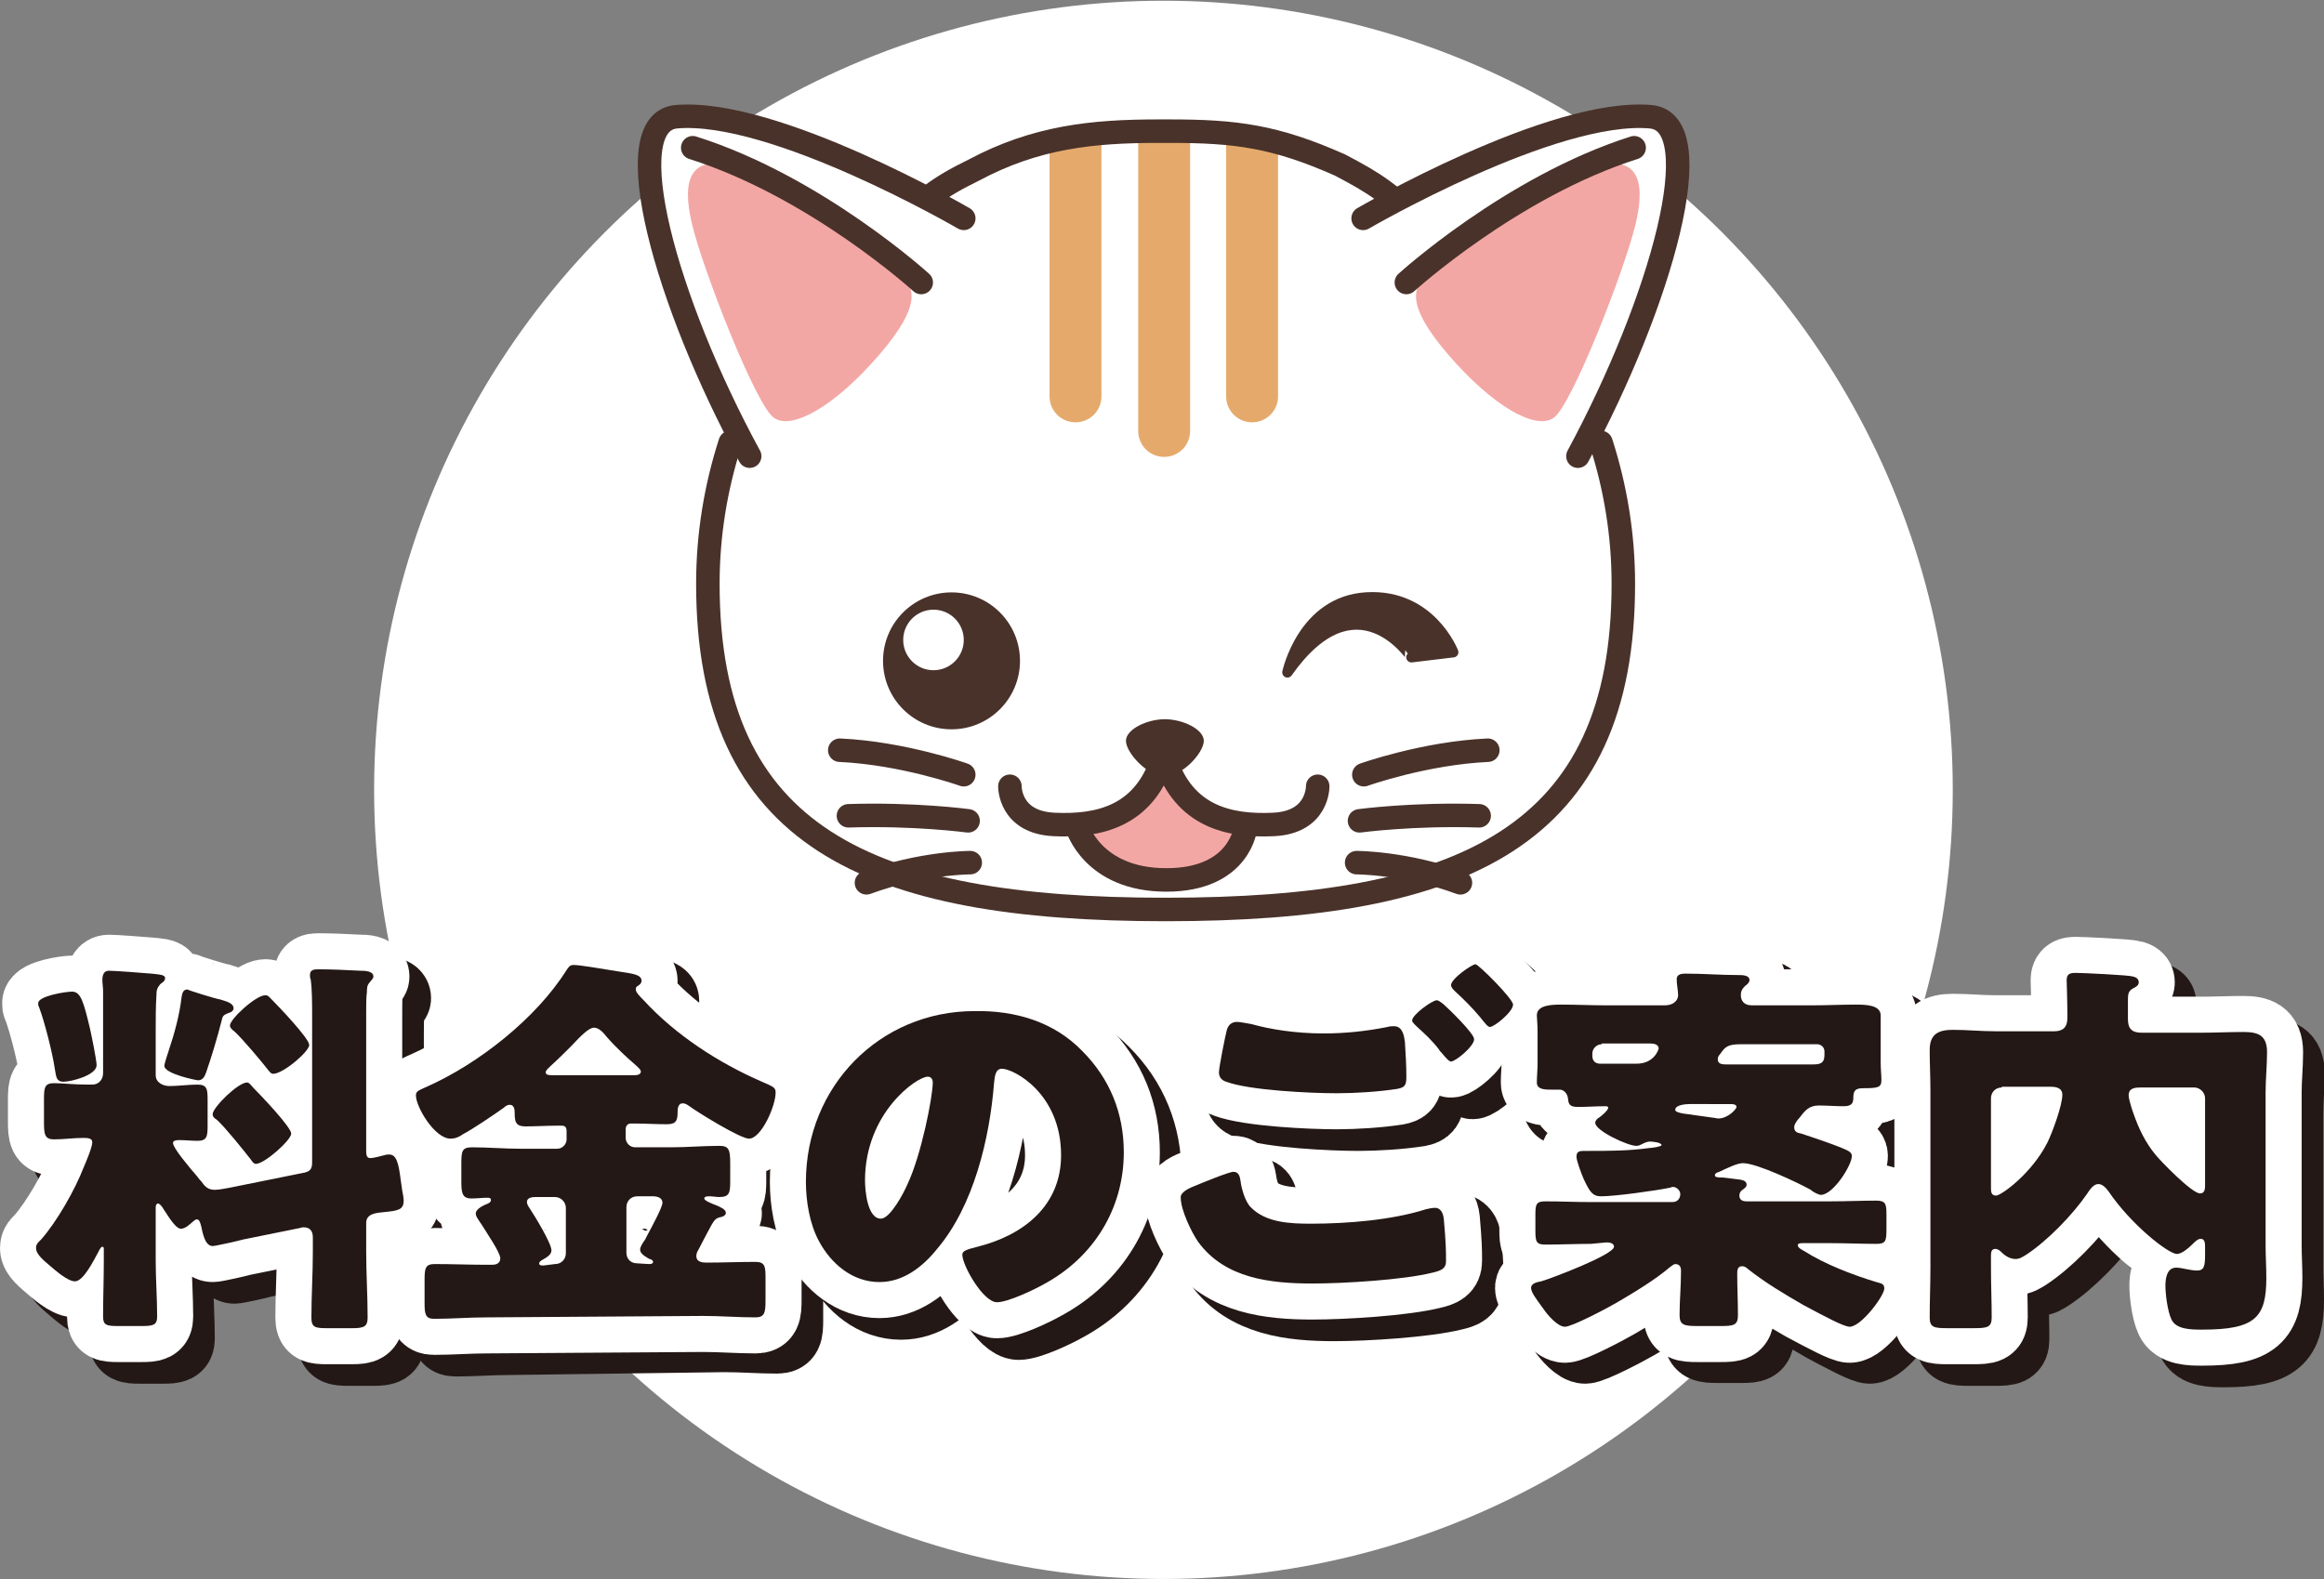
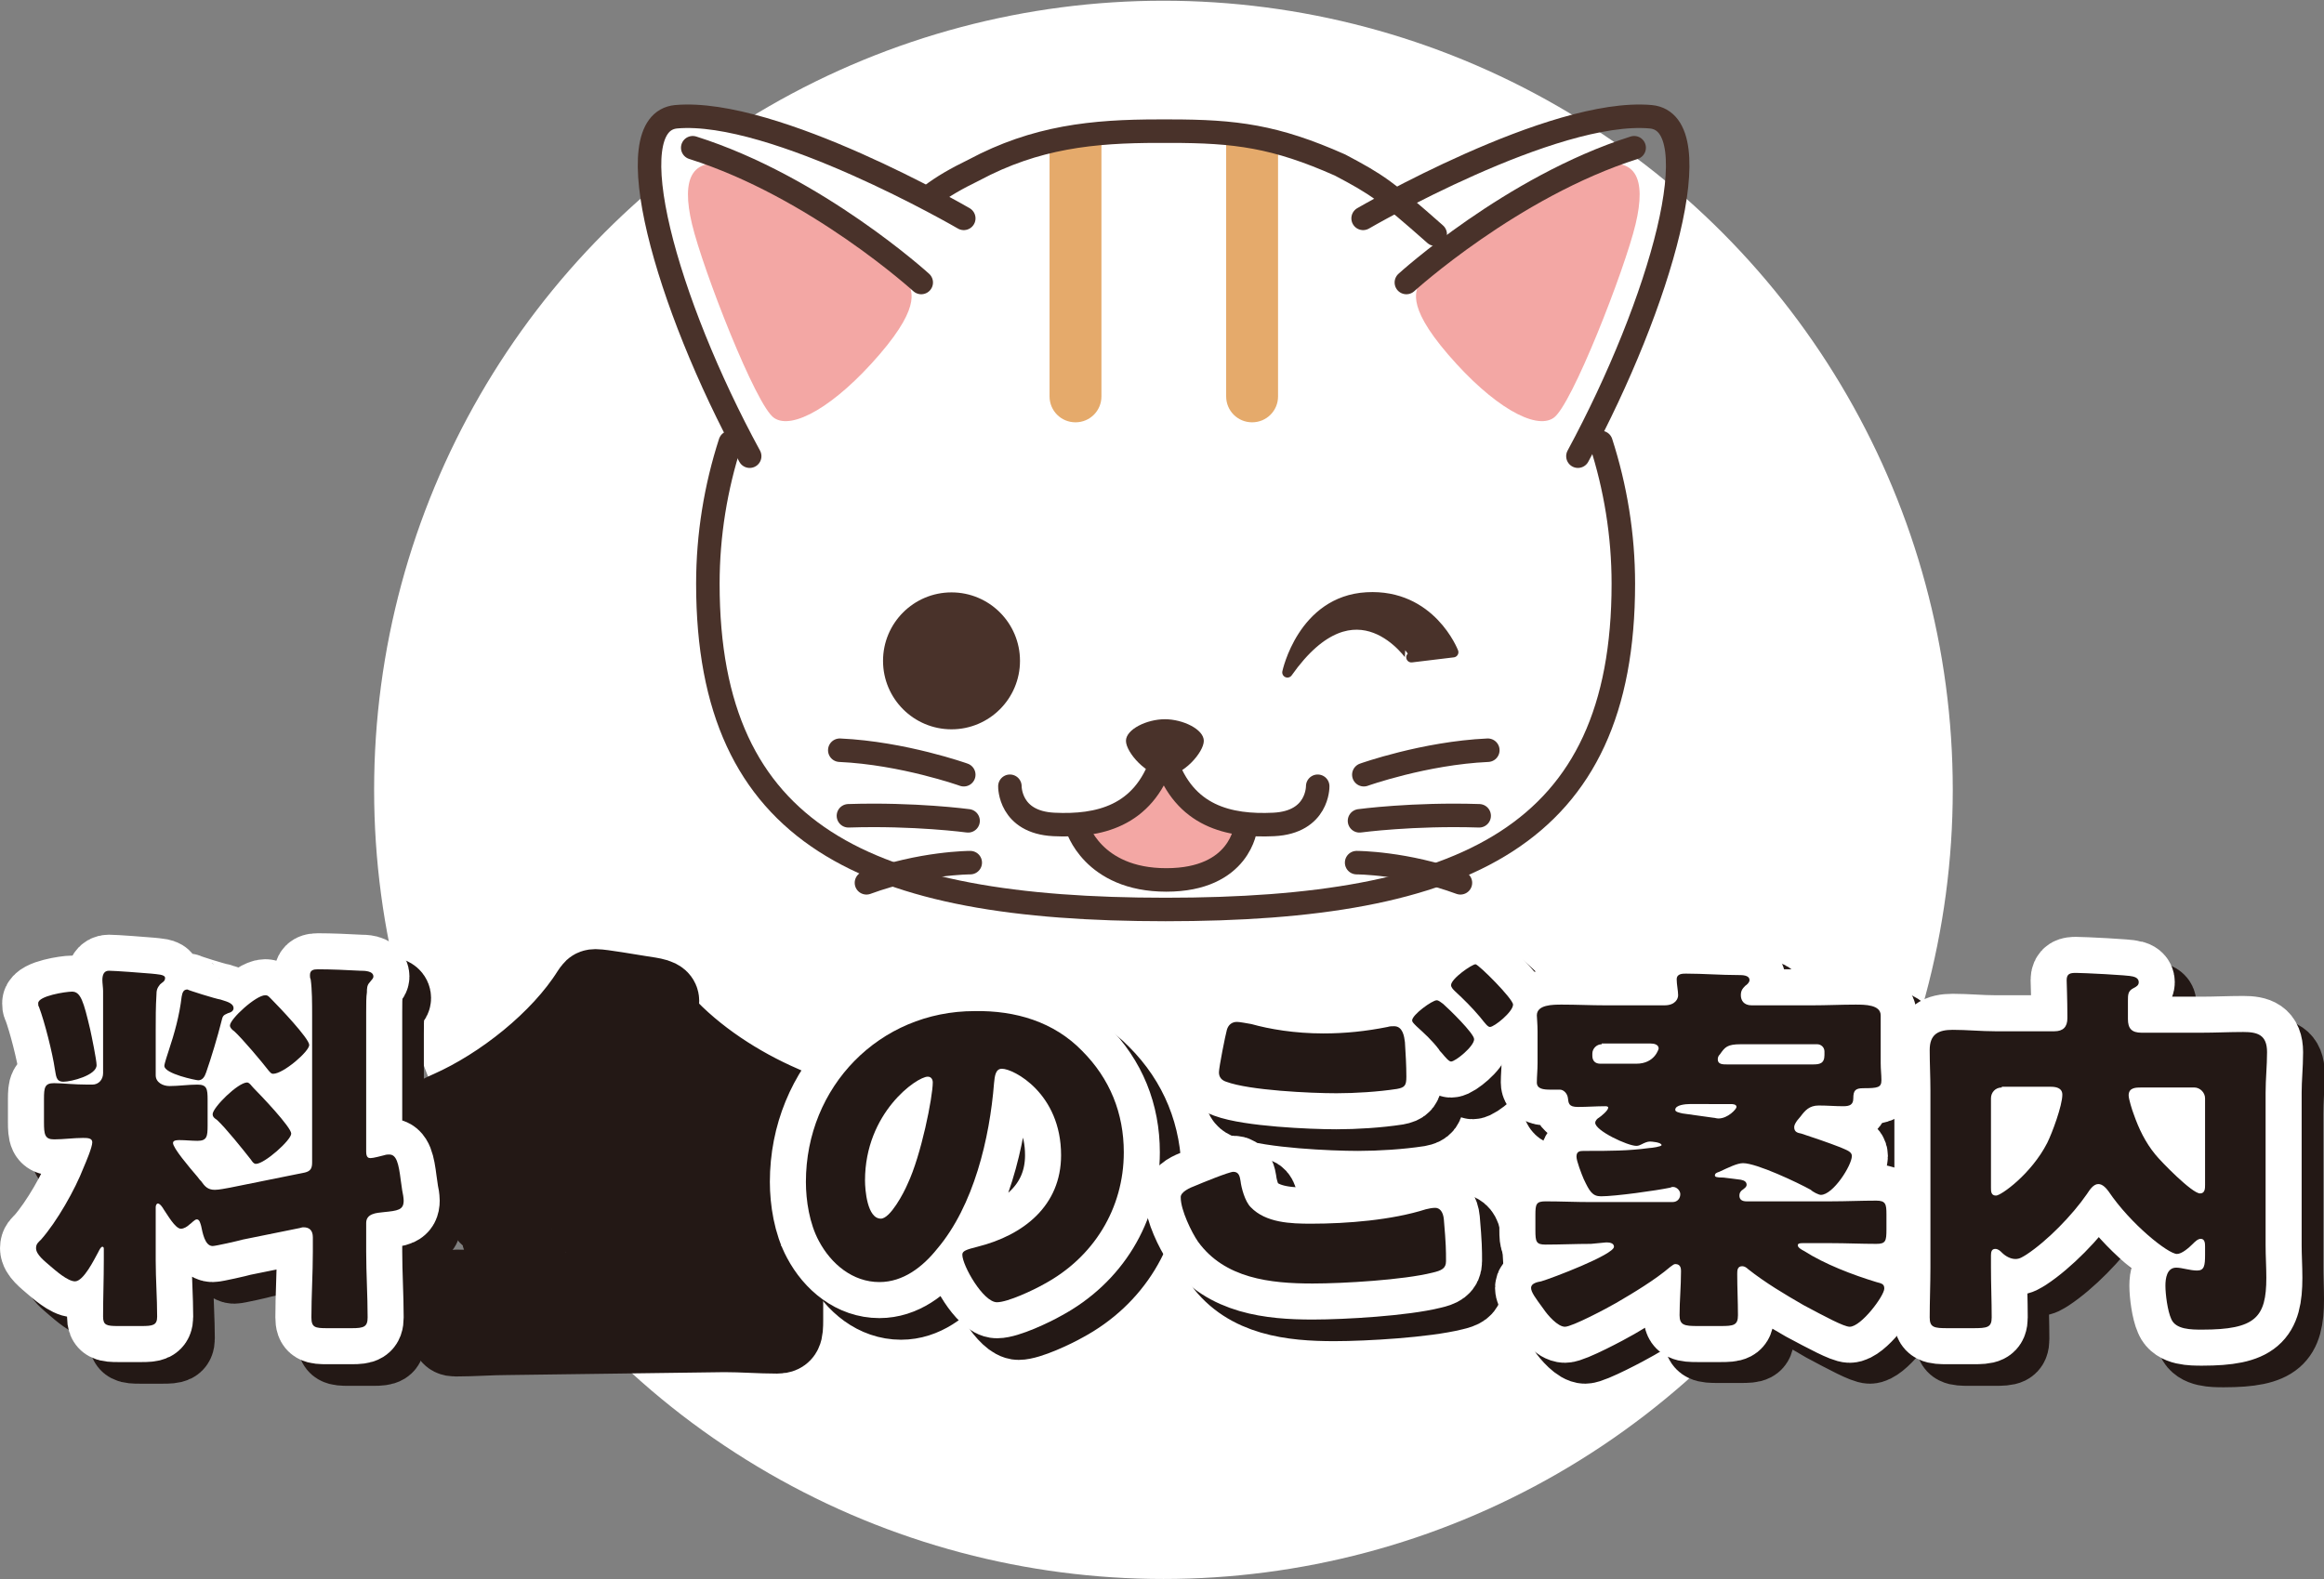
<svg xmlns="http://www.w3.org/2000/svg" version="1.1" id="_レイヤー_1" x="0px" y="0px" viewBox="0 0 322.4 219.1" style="enable-background:new 0 0 322.4 219.1;" xml:space="preserve">
  <rect x="0" y="0" width="322.4" height="219.1" fill="#808080" stroke="none" />
  <style type="text/css">
	.st0{fill:#FFFFFF;}
	.st1{fill:none;stroke:#49322A;stroke-width:3.26;stroke-linecap:round;stroke-linejoin:round;}
	.st2{fill:#49322A;}
	.st3{fill:#E5AA6B;}
	.st4{fill:#F3A7A4;}
	.st5{fill:#49322A;stroke:#49322A;stroke-width:1.44;stroke-linecap:round;stroke-linejoin:round;}
	.st6{fill:#231815;stroke:#231815;stroke-width:10;stroke-linecap:round;stroke-linejoin:round;}
	.st7{fill:#FFFFFF;stroke:#FFFFFF;stroke-width:10;stroke-linecap:round;stroke-linejoin:round;}
	.st8{fill:#231815;}
</style>
  <circle class="st0" cx="161.4" cy="109.6" r="109.5" />
  <g>
    <path class="st0" d="M161.6,17.6c-14.3,0-63.6,13.1-63.6,63.5c0,50.4,59.6,45.6,66.6,45.7c7.1,0,38.6-3.1,50.8-15.3   c10.1-10.1,12.1-34.1,6.1-51.8C216.1,44.1,195.2,17.6,161.6,17.6L161.6,17.6z" />
    <path class="st1" d="M222.1,61.4c2,6.2,3.1,12.8,3.1,19.6c0,35.1-22.1,45.2-63.5,45.2c-41.4,0-63.5-10.1-63.5-45.2   c0-6.8,1.1-13.4,3.1-19.6" />
    <g>
      <circle class="st2" cx="132" cy="91.7" r="9.5" />
-       <circle class="st0" cx="129.5" cy="88.8" r="4.2" />
    </g>
    <g>
      <path class="st3" d="M170.1,55c0,2,1.6,3.6,3.6,3.6s3.6-1.6,3.6-3.6V19.5h-7.2L170.1,55L170.1,55z" />
-       <path class="st3" d="M157.9,59.8c0,2,1.6,3.6,3.6,3.6s3.6-1.6,3.6-3.6V19.5h-7.2L157.9,59.8L157.9,59.8z" />
      <path class="st3" d="M145.6,55c0,2,1.6,3.6,3.6,3.6s3.6-1.6,3.6-3.6V19.5h-7.2L145.6,55L145.6,55z" />
    </g>
    <g>
      <g>
        <path class="st1" d="M133.7,107.5c0,0-8.4-3-17.2-3.4" />
        <path class="st1" d="M134.3,113.9c0,0-7.4-1-16.6-0.7" />
        <path class="st1" d="M134.6,119.7c0,0-6.8,0-14.4,2.8" />
      </g>
      <g>
        <path class="st1" d="M189.2,107.5c0,0,8.4-3,17.2-3.4" />
        <path class="st1" d="M188.6,113.9c0,0,7.4-1,16.6-0.7" />
        <path class="st1" d="M188.2,119.7c0,0,6.8,0,14.4,2.8" />
      </g>
    </g>
    <path class="st1" d="M199.1,32.5c-6.9-6.1-8.1-6.9-13.2-9.6c-9-4-14.5-4.7-23.6-4.7h-1.6c-9.1,0-17,0.8-25.6,5.4   c-4.9,2.4-7.1,4-12.7,9.7" />
    <g>
      <path class="st2" d="M167,102.8c0,1.6-2.9,4.9-5.4,4.9s-5.4-3.3-5.4-4.9s2.9-3,5.4-3S167,101.2,167,102.8L167,102.8z" />
      <path class="st4" d="M172.9,113.9c0,0-10.3-1.6-11.7-7.7c-1,5.6-10.9,7.7-10.9,7.7c0,4.4,4.6,8.2,11.5,8.2    C170,122.2,172.9,113.9,172.9,113.9L172.9,113.9z" />
      <path class="st1" d="M140.1,109.1c0,0-0.1,5,6.1,5.3s12.4-1.1,15-8.9" />
      <path class="st1" d="M182.8,109.1c0,0,0.1,5-6.1,5.3s-12.4-1.1-15-8.9" />
      <path class="st1" d="M149.4,114.7c0,0,2.1,7.4,12.4,7.4s11-7.3,11-7.3" />
    </g>
    <g>
      <g>
-         <path class="st0" d="M188.1,31.5c0,0,14.4-8.8,36.5-14.9c16.5-4.5,5.7,25.2-5.7,46.7C207.5,84.8,188.1,31.6,188.1,31.5     L188.1,31.5z" />
        <path class="st1" d="M189.1,30.3c0,0,26.3-15.3,39.9-14.1c8.5,0.8,1.4,25.8-10.1,47.1" />
        <path class="st4" d="M196.9,39.1c-0.2,1.1-2.2,2.9,4,10.1s12.1,10.5,14.6,8.8c2.5-1.6,9.9-20.6,11.4-26.9s0.2-9.9-6.3-7.8     C214,25.6,196.9,39.1,196.9,39.1L196.9,39.1z" />
        <path class="st1" d="M195.1,39.2c0,0,14.6-13.3,31.6-18.7" />
      </g>
      <g>
        <path class="st0" d="M134.8,31.5c0,0-14.4-8.8-36.5-14.9c-16.5-4.5-5.7,25.2,5.7,46.7S134.8,31.6,134.8,31.5z" />
        <path class="st1" d="M133.7,30.3c0,0-26.3-15.3-39.9-14.1C85.4,17,92.4,42,104,63.3" />
-         <path class="st4" d="M126,39.1c0.2,1.1,2.2,2.9-4,10.1s-12.1,10.5-14.6,8.8c-2.5-1.6-9.9-20.6-11.4-26.9s-0.2-9.9,6.3-7.8     S126,39.1,126,39.1L126,39.1z" />
+         <path class="st4" d="M126,39.1c0.2,1.1,2.2,2.9-4,10.1s-12.1,10.5-14.6,8.8c-2.5-1.6-9.9-20.6-11.4-26.9s-0.2-9.9,6.3-7.8     S126,39.1,126,39.1L126,39.1" />
        <path class="st1" d="M127.8,39.2c0,0-14.6-13.3-31.7-18.7" />
      </g>
    </g>
    <path class="st5" d="M178.6,93.3c0,0,2.1-9.9,11-10.4c8.9-0.5,12,7.6,12,7.6l-5.8,0.7C195.8,91.2,188.2,79.7,178.6,93.3L178.6,93.3   z" />
  </g>
  <g>
    <path class="st6" d="M45.3,165.7c0.8-0.2,1-0.6,1-1.4V144c0-1.8,0-3.7-0.2-5.1c-0.1-0.2-0.1-0.4-0.1-0.6c0-0.7,0.5-0.8,1.1-0.8   c1.8,0,4.1,0.1,5.9,0.2c0.5,0,1.8,0,1.8,0.8c0,0.3-0.3,0.5-0.5,0.8c-0.4,0.4-0.4,0.9-0.4,1.4c-0.1,0.6-0.1,1.6-0.1,2.8v19.3   c0,0.8,0.3,0.9,0.6,0.9c0.4,0,1.5-0.3,1.9-0.4c0.3-0.1,0.5-0.1,0.7-0.1c1,0,1.3,1.2,1.6,3.6l0.2,1.4c0.1,0.4,0.2,1.1,0.2,1.4   c0,1.3-0.8,1.4-2.8,1.6c-1,0.1-2.4,0.2-2.4,1.5v4c0,3,0.2,6.1,0.2,9.1c0,1.3-0.5,1.5-2.2,1.5h-3.4c-1.7,0-2.2-0.1-2.2-1.5   c0-3,0.2-6.1,0.2-9.1v-2c0-1-0.5-1.4-1.3-1.4c-0.1,0-0.2,0-0.5,0.1l-7.9,1.6c-0.7,0.2-3.8,0.9-4.2,0.9c-1.1,0-1.4-1.9-1.6-2.8   c-0.1-0.3-0.2-0.9-0.6-0.9c-0.3,0-0.8,0.6-1,0.7c-0.3,0.3-0.8,0.6-1.2,0.6c-0.8,0-1.9-2-2.4-2.7c-0.1-0.2-0.5-0.8-0.8-0.8   c-0.2,0-0.3,0.3-0.3,0.5v7.4c0,2.6,0.2,5.2,0.2,7.8c0,1.2-0.6,1.3-2.2,1.3h-3.2c-1.6,0-2.1-0.1-2.1-1.3c0-2.6,0.1-5.2,0.1-7.8v-1.6   c0-0.1,0-0.3-0.2-0.3c-0.2,0-0.4,0.4-0.5,0.8c-0.5,0.9-2,4-3.2,4c-1,0-2.7-1.5-3.4-2.1c-0.8-0.7-2-1.6-2-2.5c0-0.6,0.3-0.8,0.7-1.1   c2.2-2.5,4.7-6.9,5.9-10c0.3-0.7,1.2-2.8,1.2-3.5c0-0.6-0.7-0.6-1.3-0.6c-1.3,0-2.7,0.2-4,0.2s-1.4-0.7-1.4-2.4v-3.2   c0-1.6,0.1-2.2,1.4-2.2c1.1,0,2.8,0.2,4.7,0.2h0.6c0.9,0,1.5-0.7,1.5-1.6v-11.4c0-0.4-0.1-1.2-0.1-1.5c0-0.7,0.2-1.3,0.9-1.3   c0.8,0,4.8,0.3,5.9,0.4c0.8,0.1,1.9,0.1,1.9,0.6s-0.4,0.6-0.7,0.9c-0.4,0.5-0.5,0.8-0.5,1.5c-0.1,1.6-0.1,3.2-0.1,4.8v6.3   c0,1,1,1.5,1.9,1.5c1.3,0,2.6-0.2,3.9-0.2s1.4,0.6,1.4,2.1v3.6c0,1.5-0.1,2.1-1.4,2.1c-0.8,0-1.7-0.1-2.5-0.1c-0.3,0-0.9,0-0.9,0.4   c0,0.7,2.2,3.3,3.4,4.7c0.2,0.3,0.4,0.5,0.5,0.6c0.5,0.7,0.9,1.2,1.9,1.2c0.6,0,1.5-0.2,2.1-0.3L45.3,165.7L45.3,165.7z M13,140.6   c1.2,0,1.6,1.4,2.5,5.2c0.2,0.9,0.9,4.3,0.9,5c0,1.4-3.5,2.3-4.6,2.3s-1-0.9-1.2-1.8c-0.3-2.1-1.4-6.5-2.1-8.6   c-0.1-0.1-0.1-0.3-0.1-0.5C8.3,141.2,12.1,140.6,13,140.6L13,140.6z M33.6,141.7c0.5,0.2,1.8,0.4,1.8,1.1c0,0.4-0.4,0.6-0.8,0.7   c-0.7,0.3-0.7,0.4-0.9,1.2c-0.5,2-1.4,5-2.1,7c-0.2,0.6-0.5,1.2-1.1,1.2c-0.3,0-4.7-0.9-4.7-2c0-0.3,0.5-1.8,0.6-2.1   c0.8-2.4,1.5-4.9,1.8-7.5c0.1-0.5,0.2-1,0.8-1C29.1,140.4,32.9,141.6,33.6,141.7L33.6,141.7z M38.2,154.1c0.9,0.9,5.2,5.4,5.2,6.3   c0,0.9-3.7,4.2-4.9,4.2c-0.3,0-0.5-0.3-0.7-0.6c-1.1-1.4-3.5-4.4-4.7-5.5c-0.3-0.2-0.6-0.4-0.6-0.8c0-0.9,3.5-4.4,4.8-4.4   C37.7,153.3,37.8,153.6,38.2,154.1L38.2,154.1z M40.8,141.8c0.8,0.8,5.1,5.3,5.1,6.2c0,0.9-3.6,4-5,4c-0.3,0-0.4-0.2-0.6-0.4   c-1-1.3-3.7-4.5-4.8-5.5c-0.3-0.2-0.6-0.5-0.6-0.8c0-0.9,3.6-4.2,4.9-4.2C40.2,141.1,40.3,141.4,40.8,141.8L40.8,141.8z" />
    <path class="st6" d="M70.5,185.8c-2.4,0-4.8,0.2-7.3,0.2c-1.2,0-1.3-0.7-1.3-2.2v-3.2c0-1.6,0.1-2.2,1.4-2.2c2.4,0,4.8,0.1,7.2,0.1   h0.7c0.3,0,1.2,0,1.2-0.9c0-0.8-1.8-3.4-2.6-4.7c-0.2-0.3-0.3-0.4-0.4-0.6c-0.2-0.3-0.4-0.6-0.4-0.9c0-0.7,1.2-1.2,1.7-1.4   c0.2-0.1,0.4-0.2,0.4-0.5s-0.3-0.3-0.5-0.3c-0.7,0-1.4,0.1-2.2,0.1c-1.3,0-1.4-0.8-1.4-2.4v-2.4c0-1.8,0.1-2.3,1.5-2.3   c2.2,0,4.5,0.2,6.7,0.2h5.1c0.7,0,1.3-0.6,1.3-1.3v-1.2c0-0.6-0.2-0.8-0.7-0.8h-0.6c-1.5,0-3,0.1-4.4,0.1s-1.5-0.7-1.5-1.9   c0-0.5-0.1-1.2-0.7-1.2c-0.3,0-0.6,0.2-0.8,0.4c-1.4,1-4.2,2.9-5.7,3.7c-0.4,0.3-1,0.6-1.7,0.6c-2.2,0-4.8-4.4-4.8-6   c0-0.6,0.4-0.7,1.5-1.2c7.2-3.2,15.2-9.5,19.4-16.2c0.3-0.4,0.4-0.7,1-0.7c0.9,0,4.9,0.7,6.2,0.9c1.9,0.3,3.2,0.4,3.2,1.3   c0,0.3-0.2,0.5-0.5,0.7c-0.2,0.1-0.3,0.2-0.3,0.5c0,0.4,0.6,1,1.1,1.5c4.4,4.8,10.4,8.7,16.4,11.3c1.6,0.7,1.9,0.8,1.9,1.5   c0,1.9-2,6.4-3.7,6.4c-1.2,0-7.2-3.7-8.4-4.6c-0.3-0.2-0.5-0.3-0.8-0.3c-0.7,0-0.7,0.9-0.7,1.3c0,1.2-0.3,1.6-1.5,1.6   c-1.5,0-3-0.1-4.5-0.1h-0.5c-0.4,0-0.7,0.3-0.7,0.8v1.2c0,0.7,0.6,1.3,1.3,1.3h5c2.2,0,4.4-0.2,6.7-0.2c1.3,0,1.5,0.5,1.5,2.4v2.5   c0,1.6-0.1,2.2-1.5,2.2c-0.5,0-0.9-0.1-1.4-0.1c-0.2,0-0.7,0-0.7,0.3s1,0.7,1.8,1c0.4,0.2,1.2,0.5,1.2,1c0,0.4-0.6,0.6-0.8,0.6   c-0.7,0.2-0.8,0.3-1.8,2.2c-0.3,0.6-0.7,1.3-1.2,2.3c-0.2,0.3-0.3,0.6-0.3,0.9c0,0.8,0.8,0.9,1.4,0.9c2.2,0,4.5-0.1,6.8-0.1   c1.3,0,1.4,0.6,1.4,2.2v3.1c0,1.7-0.1,2.4-1.4,2.4c-2.4,0-4.8-0.2-7.3-0.2L70.5,185.8L70.5,185.8z M80,178.4c0.9,0,1.5-0.7,1.5-1.5   v-6.3c0-0.8-0.7-1.5-1.5-1.5h-2.6c-0.4,0-1.3,0-1.3,0.7c0,0.3,0.2,0.6,0.4,0.9c0.6,0.9,3,4.8,3,5.8c0,0.7-0.9,1.2-1.4,1.4   c-0.1,0.1-0.3,0.2-0.3,0.4c0,0.3,0.3,0.3,0.6,0.3L80,178.4L80,178.4z M91,152.2c0.4,0,0.9-0.1,0.9-0.5c0-0.3-0.4-0.6-0.6-0.8   c-1.5-1.3-3-2.7-4.2-4.1c-0.4-0.5-1-1.2-1.7-1.2s-1.8,1.2-3.2,2.6c-0.8,0.8-1.8,1.8-2.8,2.7c-0.2,0.2-0.7,0.6-0.7,0.9   c0,0.4,0.5,0.4,1.3,0.4L91,152.2L91,152.2z M93,178.4c0.2,0,0.6,0,0.6-0.3c0-0.2-0.3-0.4-0.5-0.4c-0.5-0.3-1.3-0.7-1.3-1.3   c0-0.4,0.4-1,0.7-1.4l0.3-0.6c0.7-1.3,2.1-3.9,2.1-4.5c0-0.7-0.7-0.9-1.3-0.9h-2.2c-0.9,0-1.5,0.7-1.5,1.5v6.3   c0,0.9,0.6,1.5,1.5,1.5L93,178.4L93,178.4z" />
    <path class="st6" d="M153.1,148.8c3.9,3.9,5.8,8.7,5.8,14.1c0,7.8-4.2,14.6-11.1,18.3c-1.4,0.8-5,2.5-6.5,2.5   c-1.9,0-4.8-5.1-4.8-6.6c0-0.5,0.5-0.7,2.1-1.1c6.4-1.6,11.6-5.7,11.6-12.7c0-8.6-6.6-12-8.2-12c-0.9,0-1,1-1.1,2   c-0.6,7.6-2.8,17-7.9,23c-2,2.5-4.7,4.6-8,4.6c-3.7,0-6.7-2.5-8.4-5.7c-1.3-2.4-1.8-5.6-1.8-8.2c0-13.2,10.2-23.7,23.4-23.7   C143.9,143.2,149.2,144.8,153.1,148.8L153.1,148.8z M123,166.8c0,1.3,0.3,5.3,2.2,5.3c1.3,0,3.2-3.6,3.7-4.8   c1.9-4,3.5-12.1,3.5-14.1c0-0.4-0.2-0.8-0.7-0.8C130.2,152.4,123,157.5,123,166.8z" />
    <path class="st6" d="M168.9,167.5c0.7-0.3,4.6-1.9,5.2-1.9c0.8,0,0.9,0.7,1,1.3c0.1,0.9,0.6,2.8,1.4,3.6c2.1,2.2,5.6,2.3,8.4,2.3   c5,0,11.2-0.5,15.9-2c0.4-0.1,0.9-0.2,1.3-0.2c0.6,0,1.1,0.5,1.2,1.6c0.3,3.5,0.3,4.3,0.3,5.8c0,1-0.6,1.3-1.9,1.6   c-4,1-12.3,1.5-16.6,1.5c-5.9,0-12.2-0.7-15.9-5.8c-0.9-1.3-2.4-4.4-2.4-6.1C166.7,168.4,168.1,167.8,168.9,167.5L168.9,167.5z    M176.6,145.1c2.5,0.7,6,1.3,10,1.3c3,0,5.9-0.3,8.9-0.9c0.3-0.1,0.6-0.1,0.9-0.1c1.2,0,1.4,1.4,1.5,2.2c0.1,1.6,0.2,3.2,0.2,4.8   c0,1.1-0.2,1.5-1.3,1.7c-2.6,0.4-5.8,0.6-8.4,0.6c-3.6,0-12.1-0.4-15.3-1.6c-0.6-0.2-1-0.6-1-1.3c0-0.7,0.9-5.2,1.1-5.9   c0.2-0.7,0.7-1.1,1.4-1.1C175,144.8,176,145,176.6,145.1L176.6,145.1z M203.2,142.3c0.8,0.7,4.3,4.1,4.3,4.9c0,1-2.6,3.1-3.2,3.1   c-0.3,0-0.8-0.6-1.3-1.2c-0.2-0.2-0.3-0.3-0.4-0.5c-0.9-1.1-2-2.2-3.1-3.2c-0.4-0.4-0.6-0.6-0.6-0.8c0-0.8,2.8-2.8,3.4-2.8   C202.6,141.8,202.9,142.1,203.2,142.3L203.2,142.3z M212.9,142.4c0,1-2.6,3.1-3.2,3.1c-0.3,0-0.6-0.4-1.4-1.4   c-1.1-1.3-2.2-2.4-3.5-3.6c-0.2-0.2-0.5-0.5-0.5-0.8c0-0.9,2.9-2.9,3.4-2.9C208.2,136.9,212.9,141.6,212.9,142.4L212.9,142.4z" />
    <path class="st6" d="M223.7,175.6c-2.1,0-4.2,0.1-6.3,0.1c-1.3,0-1.4-0.4-1.4-2v-2.1c0-1.5,0.1-1.9,1.4-1.9c2.1,0,4.2,0.1,6.3,0.1   H235c0.8,0,1.2-0.6,1.2-1.1s-0.5-1-1-1c-0.1,0-0.2,0-0.4,0.1c-1.9,0.4-7.6,1.2-9.6,1.2c-1.2,0-1.6-0.7-2.4-2.4   c-0.3-0.7-1-2.5-1-3.1c0-0.7,0.4-0.8,1-0.8h0.6c2.9,0,5.6,0,8.5-0.4c0.3,0,1.7-0.2,1.7-0.4c0-0.4-1.4-0.5-1.6-0.5   c-0.4,0-0.8,0.2-1.2,0.4c-0.2,0.1-0.4,0.2-0.7,0.2c-1.1,0-5.7-2.1-5.7-3.2c0-0.3,0.3-0.6,0.5-0.7c0.3-0.2,1.3-1,1.3-1.4   c0-0.2-0.3-0.2-0.4-0.2c-1.3,0-2.5,0.1-3.8,0.1s-1.3-0.5-1.4-1.3c-0.1-0.6-0.6-1.1-1.2-1.1h-1.3c-1,0-1.9-0.1-1.9-1   c0-0.8,0.1-1.7,0.1-2.7v-4.5c0-1-0.1-1.9-0.1-2.2c0-1.5,2.2-1.5,3.5-1.5c2,0,4,0.1,6,0.1h8.2c1.5,0,1.9-0.9,1.9-1.4   c0-0.6-0.2-1.5-0.2-2.2c0-0.8,0.8-0.8,1.3-0.8c2.4,0,4.8,0.2,7.3,0.2c0.5,0,1.5,0,1.5,0.7c0,0.3-0.3,0.6-0.6,0.8   c-0.4,0.4-0.6,0.7-0.6,1.3c0,0.7,0.4,1.4,1.5,1.4h8.4c2,0,4-0.1,6-0.1c1.3,0,3.5,0,3.5,1.5c0,0.3-0.1,1.3-0.1,2.2v4.4   c0,0.9,0.1,1.6,0.1,2.4c0,1-0.5,1.1-2.5,1.1c-1.1,0-1.4,0.3-1.4,1.4c0,0.9-0.5,1.2-1.4,1.2c-1.2,0-2.2-0.1-3.4-0.1   c-1.3,0-1.9,0.7-2.5,1.5c-0.2,0.2-0.3,0.4-0.5,0.6c-0.2,0.3-0.4,0.6-0.4,0.9c0,0.7,0.5,0.8,1,0.9c1.8,0.6,3.6,1.2,5.4,1.9   c0.9,0.4,1.6,0.6,1.6,1.2c0,1.3-2.6,5.4-4.3,5.4c-0.3,0-1.1-0.4-1.4-0.7c-1.8-1-7.5-3.7-9.4-3.7c-0.8,0-2,0.6-3.3,1.1   c-0.3,0.1-0.6,0.2-0.6,0.5c0,0.2,0.2,0.3,1.1,0.3c0.7,0.1,1.8,0.2,2.4,0.3c0.5,0.1,0.8,0.3,0.8,0.7c0,0.3-0.3,0.5-0.7,0.8   c-0.2,0.2-0.3,0.4-0.3,0.7c0,0.5,0.3,0.8,1,0.8h11.6c2.1,0,4.2-0.1,6.3-0.1c1.3,0,1.4,0.5,1.4,1.9v2.1c0,1.6-0.1,2-1.4,2   c-2.1,0-4.2-0.1-6.3-0.1h-3.9c-0.3,0-0.7,0-0.7,0.3c0,0.3,0.5,0.6,0.9,0.8c2.8,1.8,6.7,3.3,10,4.3c0.8,0.2,1.2,0.3,1.2,0.9   c0,1-3.2,5.3-4.8,5.3c-0.8,0-3.4-1.4-6.4-3c-2.6-1.5-5.3-3.1-7.7-5c-0.2-0.2-0.5-0.4-0.8-0.4c-0.7,0-0.7,0.6-0.7,1.1   c0,1.9,0.1,3.8,0.1,5.7c0,1.4-0.6,1.5-2.4,1.5h-3.2c-1.8,0-2.5-0.1-2.5-1.5c0-2,0.2-4,0.2-6.1c0-0.3,0-1-0.8-1   c-0.2,0-0.4,0.2-0.7,0.4c-2.1,1.8-5.1,3.6-7.5,5c-1.2,0.7-6.1,3.3-7.1,3.3s-2.4-1.6-3-2.5c-1.1-1.5-1.7-2.3-1.7-2.9   c0-0.6,0.8-0.8,1.4-0.9c1.4-0.4,10.1-3.7,10.1-4.8c0-0.6-0.8-0.6-1.2-0.6L223.7,175.6L223.7,175.6z M225.2,147.9   c-0.7,0-1.3,0.6-1.3,1.3v0.3c0,0.7,0.4,1.2,1.1,1.2h5c2.6,0,3.1-2.1,3.1-2.1c0-0.6-0.7-0.7-1.1-0.7L225.2,147.9L225.2,147.9z    M237.4,156.2c-0.5,0-2,0.1-2,0.8c0,0.3,0.6,0.4,1,0.5c1.4,0.2,2.9,0.4,4.3,0.6c0.2,0,0.4,0.1,0.7,0.1c1.3,0,2.5-1.3,2.5-1.6   c0-0.4-0.6-0.4-0.8-0.4L237.4,156.2L237.4,156.2z M254.5,150.7c0.9,0,1.6-0.1,1.6-1.3v-0.5c0-0.6-0.5-1-1-1h-10.6   c-1.9,0-2.2,0.4-2.9,1.4c-0.2,0.2-0.3,0.4-0.3,0.7c0,0.7,0.7,0.7,1.3,0.7L254.5,150.7L254.5,150.7z" />
    <path class="st6" d="M279.2,178.9c0,2.3,0.1,4.6,0.1,6.9c0,1.4-0.6,1.5-2.6,1.5h-3.5c-1.9,0-2.5-0.1-2.5-1.5c0-2.2,0.1-4.6,0.1-6.9   v-24.6c0-1.9-0.1-3.7-0.1-5.6c0-2.2,1.2-2.8,3.2-2.8s3.9,0.2,5.9,0.2h8.2c1.2,0,1.8-0.6,1.8-1.8v-0.4c0-2.1-0.1-4.6-0.1-4.9   c0-0.9,0.5-1,1.3-1c0.9,0,7.3,0.3,7.9,0.5c0.4,0.1,0.8,0.3,0.8,0.8c0,0.4-0.3,0.6-0.7,0.8c-0.8,0.4-0.8,0.9-0.8,1.8v2.5   c0,1.3,0.5,1.9,1.9,1.9h8.3c1.9,0,3.9-0.1,5.8-0.1c2,0,3.3,0.4,3.3,2.8c0,1.9-0.2,3.7-0.2,5.6v21.2c0,1.5,0.1,3,0.1,4.5   c0,5.5-1.5,7.2-8.9,7.2c-1.5,0-3.7,0-4.3-1.5c-0.5-1.2-0.8-3.4-0.8-4.6c0-1,0.2-2.5,1.5-2.5c0.8,0,1.9,0.4,2.9,0.4   c1,0,1.2-0.7,1.2-2.2v-1.1c0-0.4,0-1.2-0.6-1.2c-0.4,0-0.8,0.4-1.1,0.7c-0.5,0.5-1.5,1.4-2.2,1.4c-1.2,0-6.4-4.1-9.5-8.7   c-0.3-0.4-0.8-1-1.4-1c-0.7,0-1.2,0.8-1.6,1.4c-2,2.9-5.5,6.5-8.4,8.4c-0.5,0.3-0.9,0.6-1.5,0.6c-0.7,0-1.4-0.4-1.9-0.9   c-0.2-0.2-0.5-0.5-0.9-0.5c-0.5,0-0.6,0.4-0.6,0.9L279.2,178.9L279.2,178.9z M280.7,153.9c-0.9,0-1.5,0.7-1.5,1.5v12.4   c0,0.5,0,1.1,0.7,1.1c0.7,0,4.9-3,7.1-7.3c0.7-1.4,2.1-5.2,2.1-6.7c0-1-1-1.1-1.6-1.1H280.7L280.7,153.9z M308.9,155.4   c0-0.8-0.7-1.5-1.5-1.5h-7.3c-0.8,0-1.8,0-1.8,1.1c0,0.5,0.5,2.1,0.7,2.6c0.7,2,1.6,3.9,3,5.6c0.8,1,5.1,5.4,6.2,5.4   c0.7,0,0.7-0.7,0.7-1.2L308.9,155.4L308.9,155.4z" />
  </g>
  <g>
    <path class="st7" d="M42.3,162.7c0.8-0.2,1-0.6,1-1.4V141c0-1.8,0-3.7-0.2-5.1c-0.1-0.2-0.1-0.4-0.1-0.6c0-0.7,0.5-0.8,1.1-0.8   c1.8,0,4.1,0.1,5.9,0.2c0.5,0,1.8,0,1.8,0.8c0,0.3-0.3,0.5-0.5,0.8c-0.4,0.4-0.4,0.9-0.4,1.4c-0.1,0.6-0.1,1.6-0.1,2.8v19.3   c0,0.8,0.3,0.9,0.6,0.9c0.4,0,1.5-0.3,1.9-0.4c0.3-0.1,0.5-0.1,0.7-0.1c1,0,1.3,1.2,1.6,3.6l0.2,1.4c0.1,0.4,0.2,1.1,0.2,1.4   c0,1.3-0.8,1.4-2.8,1.6c-1,0.1-2.4,0.2-2.4,1.5v4c0,3,0.2,6.1,0.2,9.1c0,1.3-0.5,1.5-2.2,1.5h-3.4c-1.7,0-2.2-0.1-2.2-1.5   c0-3,0.2-6.1,0.2-9.1v-2c0-1-0.5-1.4-1.3-1.4c-0.1,0-0.2,0-0.5,0.1l-7.9,1.6c-0.7,0.2-3.8,0.9-4.2,0.9c-1.1,0-1.4-1.9-1.6-2.8   c-0.1-0.3-0.2-0.9-0.6-0.9c-0.3,0-0.8,0.6-1,0.7c-0.3,0.3-0.8,0.6-1.2,0.6c-0.8,0-1.9-2-2.4-2.7c-0.1-0.2-0.5-0.8-0.8-0.8   c-0.2,0-0.3,0.3-0.3,0.5v7.4c0,2.6,0.2,5.2,0.2,7.8c0,1.2-0.6,1.3-2.2,1.3h-3.2c-1.6,0-2.1-0.1-2.1-1.3c0-2.6,0.1-5.2,0.1-7.8v-1.6   c0-0.1,0-0.3-0.2-0.3c-0.2,0-0.4,0.4-0.6,0.8c-0.5,0.9-2,4-3.2,4c-1,0-2.7-1.5-3.4-2.1c-0.8-0.7-2-1.6-2-2.5c0-0.6,0.3-0.8,0.7-1.2   c2.2-2.5,4.7-6.9,5.9-10c0.3-0.7,1.2-2.8,1.2-3.5c0-0.6-0.7-0.6-1.3-0.6c-1.3,0-2.7,0.2-4,0.2s-1.4-0.7-1.4-2.4v-3.2   c0-1.6,0.1-2.2,1.4-2.2c1.1,0,2.8,0.2,4.7,0.2h0.6c0.9,0,1.5-0.7,1.5-1.6v-11.4c0-0.4-0.1-1.1-0.1-1.5c0-0.7,0.2-1.3,0.9-1.3   c0.8,0,4.8,0.3,5.9,0.4c0.8,0.1,1.9,0.1,1.9,0.6s-0.4,0.6-0.7,0.9c-0.4,0.5-0.5,0.8-0.5,1.5c-0.1,1.6-0.1,3.2-0.1,4.8v6.3   c0,1,1,1.5,1.9,1.5c1.3,0,2.6-0.2,3.9-0.2s1.4,0.6,1.4,2.1v3.6c0,1.5-0.1,2.1-1.4,2.1c-0.8,0-1.7-0.1-2.5-0.1c-0.3,0-0.9,0-0.9,0.4   c0,0.7,2.2,3.3,3.4,4.7c0.2,0.3,0.4,0.5,0.5,0.6c0.5,0.7,0.9,1.2,1.9,1.2c0.6,0,1.5-0.2,2.1-0.3L42.3,162.7L42.3,162.7z M10,137.6   c1.2,0,1.6,1.4,2.5,5.2c0.2,0.9,0.9,4.3,0.9,5c0,1.4-3.5,2.3-4.6,2.3s-1-0.9-1.2-1.8c-0.3-2.1-1.4-6.5-2.2-8.6   c-0.1-0.1-0.1-0.3-0.1-0.5C5.3,138.2,9.1,137.6,10,137.6L10,137.6z M30.6,138.7c0.5,0.2,1.8,0.4,1.8,1.2c0,0.4-0.4,0.6-0.8,0.7   c-0.7,0.3-0.7,0.4-0.9,1.2c-0.5,2-1.4,5-2.1,7c-0.2,0.6-0.5,1.1-1.1,1.1c-0.3,0-4.7-0.9-4.7-2c0-0.3,0.5-1.8,0.6-2.1   c0.8-2.4,1.5-4.9,1.8-7.5c0.1-0.5,0.2-1,0.8-1C26.1,137.4,29.9,138.6,30.6,138.7L30.6,138.7z M35.2,151c0.9,0.9,5.2,5.4,5.2,6.3   c0,0.9-3.7,4.2-4.9,4.2c-0.3,0-0.5-0.3-0.7-0.6c-1.1-1.4-3.5-4.4-4.7-5.5c-0.3-0.2-0.6-0.4-0.6-0.8c0-0.9,3.5-4.4,4.8-4.4   C34.7,150.3,34.8,150.6,35.2,151L35.2,151z M37.8,138.8c0.8,0.8,5.1,5.3,5.1,6.2c0,0.9-3.6,4-5,4c-0.3,0-0.4-0.2-0.6-0.4   c-1-1.3-3.7-4.5-4.8-5.5c-0.3-0.2-0.6-0.5-0.6-0.8c0-0.9,3.6-4.2,4.9-4.2C37.2,138.1,37.3,138.3,37.8,138.8L37.8,138.8z" />
-     <path class="st7" d="M67.5,182.8c-2.4,0-4.8,0.2-7.3,0.2c-1.2,0-1.3-0.7-1.3-2.2v-3.2c0-1.6,0.1-2.2,1.4-2.2c2.4,0,4.8,0.1,7.2,0.1   h0.7c0.3,0,1.2,0,1.2-0.9c0-0.8-1.8-3.4-2.6-4.7c-0.2-0.3-0.3-0.4-0.4-0.6c-0.2-0.3-0.4-0.6-0.4-0.9c0-0.7,1.2-1.2,1.7-1.4   c0.2-0.1,0.4-0.2,0.4-0.5s-0.3-0.3-0.5-0.3c-0.7,0-1.4,0.1-2.2,0.1c-1.3,0-1.4-0.8-1.4-2.4v-2.4c0-1.8,0.1-2.3,1.5-2.3   c2.2,0,4.5,0.2,6.7,0.2h5.1c0.7,0,1.3-0.6,1.3-1.3v-1.1c0-0.6-0.2-0.8-0.7-0.8h-0.6c-1.5,0-3,0.1-4.4,0.1s-1.5-0.7-1.5-1.9   c0-0.5-0.1-1.1-0.7-1.1c-0.3,0-0.6,0.2-0.8,0.4c-1.4,1-4.2,2.9-5.7,3.7c-0.4,0.3-1,0.6-1.7,0.6c-2.2,0-4.8-4.4-4.8-6   c0-0.6,0.4-0.7,1.5-1.2c7.2-3.2,15.2-9.5,19.4-16.2c0.3-0.4,0.4-0.7,1-0.7c0.9,0,4.9,0.7,6.2,0.9c1.9,0.3,3.2,0.4,3.2,1.3   c0,0.3-0.2,0.5-0.5,0.7c-0.2,0.1-0.3,0.2-0.3,0.5c0,0.4,0.6,1,1.1,1.5c4.4,4.8,10.4,8.7,16.4,11.3c1.6,0.7,1.9,0.8,1.9,1.5   c0,1.9-2,6.4-3.7,6.4c-1.2,0-7.2-3.7-8.4-4.6c-0.3-0.2-0.5-0.3-0.8-0.3c-0.7,0-0.7,0.9-0.7,1.3c0,1.2-0.3,1.6-1.5,1.6   c-1.5,0-3-0.1-4.5-0.1h-0.5c-0.4,0-0.7,0.3-0.7,0.8v1.2c0,0.7,0.6,1.3,1.3,1.3h5c2.2,0,4.4-0.2,6.7-0.2c1.3,0,1.5,0.5,1.5,2.4v2.5   c0,1.6-0.1,2.2-1.5,2.2c-0.5,0-0.9-0.1-1.4-0.1c-0.2,0-0.7,0-0.7,0.3s1,0.7,1.8,1c0.4,0.2,1.2,0.5,1.2,1c0,0.4-0.6,0.6-0.8,0.6   c-0.7,0.2-0.8,0.3-1.8,2.2c-0.3,0.6-0.7,1.3-1.2,2.3c-0.2,0.3-0.3,0.6-0.3,0.9c0,0.8,0.8,0.9,1.4,0.9c2.2,0,4.5-0.1,6.8-0.1   c1.3,0,1.4,0.6,1.4,2.2v3.1c0,1.7-0.1,2.4-1.4,2.4c-2.4,0-4.8-0.2-7.3-0.2L67.5,182.8L67.5,182.8z M77,175.4c0.9,0,1.5-0.7,1.5-1.5   v-6.3c0-0.8-0.7-1.5-1.5-1.5h-2.6c-0.4,0-1.3,0-1.3,0.7c0,0.3,0.2,0.6,0.4,0.9c0.6,0.9,3,4.8,3,5.8c0,0.7-0.9,1.1-1.4,1.4   c-0.1,0.1-0.3,0.2-0.3,0.4c0,0.3,0.3,0.3,0.6,0.3L77,175.4L77,175.4z M88,149.2c0.4,0,0.9-0.1,0.9-0.5c0-0.3-0.4-0.6-0.6-0.8   c-1.5-1.3-3-2.7-4.2-4.1c-0.4-0.5-1-1.2-1.7-1.2s-1.8,1.1-3.2,2.6c-0.8,0.8-1.8,1.8-2.8,2.7c-0.2,0.2-0.7,0.6-0.7,0.9   c0,0.4,0.5,0.4,1.3,0.4H88L88,149.2z M90,175.4c0.2,0,0.6,0,0.6-0.3c0-0.2-0.3-0.4-0.5-0.4c-0.5-0.3-1.3-0.7-1.3-1.3   c0-0.4,0.4-1,0.7-1.4l0.3-0.6c0.7-1.3,2.1-3.9,2.1-4.5c0-0.7-0.7-0.9-1.3-0.9h-2.2c-0.9,0-1.5,0.7-1.5,1.5v6.3   c0,0.9,0.6,1.5,1.5,1.5L90,175.4L90,175.4z" />
    <path class="st7" d="M150.1,145.8c3.9,3.9,5.8,8.7,5.8,14.1c0,7.8-4.2,14.6-11.1,18.3c-1.4,0.8-5,2.5-6.5,2.5   c-1.9,0-4.8-5.1-4.8-6.6c0-0.5,0.5-0.7,2.1-1.1c6.4-1.6,11.6-5.7,11.6-12.7c0-8.6-6.6-12-8.2-12c-0.9,0-1,1-1.1,2   c-0.6,7.6-2.8,17-7.9,23c-2,2.5-4.7,4.6-8,4.6c-3.7,0-6.7-2.5-8.4-5.7c-1.3-2.4-1.8-5.6-1.8-8.2c0-13.2,10.2-23.7,23.4-23.7   C140.9,140.2,146.2,141.8,150.1,145.8L150.1,145.8z M120,163.8c0,1.3,0.3,5.3,2.2,5.3c1.3,0,3.2-3.6,3.7-4.8   c1.9-4,3.5-12.1,3.5-14.1c0-0.4-0.2-0.8-0.7-0.8C127.2,149.4,120,154.4,120,163.8L120,163.8z" />
    <path class="st7" d="M165.9,164.5c0.7-0.3,4.6-1.9,5.2-1.9c0.8,0,0.9,0.7,1,1.3c0.1,0.9,0.6,2.8,1.4,3.6c2.1,2.2,5.6,2.3,8.4,2.3   c5,0,11.2-0.5,15.9-2c0.4-0.1,0.9-0.2,1.3-0.2c0.6,0,1.1,0.5,1.2,1.6c0.3,3.5,0.3,4.3,0.3,5.8c0,1-0.6,1.3-1.9,1.6   c-4,1-12.3,1.5-16.6,1.5c-5.9,0-12.2-0.7-15.9-5.8c-0.9-1.3-2.4-4.4-2.4-6.1C163.7,165.4,165.1,164.8,165.9,164.5z M173.6,142.1   c2.5,0.7,6,1.3,10,1.3c3,0,5.9-0.3,8.9-0.9c0.3-0.1,0.6-0.1,0.9-0.1c1.2,0,1.4,1.4,1.5,2.2c0.1,1.6,0.2,3.2,0.2,4.8   c0,1.2-0.2,1.5-1.3,1.7c-2.6,0.4-5.8,0.6-8.4,0.6c-3.6,0-12.1-0.4-15.3-1.6c-0.6-0.2-1-0.6-1-1.3c0-0.7,0.9-5.2,1.1-5.9   c0.2-0.7,0.7-1.1,1.4-1.1C172,141.8,173,142,173.6,142.1L173.6,142.1z M200.2,139.3c0.8,0.7,4.3,4.1,4.3,4.9c0,1-2.6,3.1-3.2,3.1   c-0.3,0-0.8-0.6-1.3-1.2c-0.2-0.2-0.3-0.3-0.4-0.5c-0.9-1.2-2-2.2-3.1-3.2c-0.4-0.4-0.6-0.6-0.6-0.8c0-0.8,2.8-2.8,3.4-2.8   C199.6,138.8,199.9,139.1,200.2,139.3L200.2,139.3z M209.9,139.4c0,1-2.6,3.1-3.2,3.1c-0.3,0-0.6-0.4-1.4-1.4   c-1.1-1.3-2.2-2.4-3.5-3.6c-0.2-0.2-0.5-0.5-0.5-0.8c0-0.9,2.9-2.9,3.4-2.9C205.2,133.9,209.9,138.6,209.9,139.4L209.9,139.4z" />
    <path class="st7" d="M220.7,172.6c-2.1,0-4.2,0.1-6.3,0.1c-1.3,0-1.4-0.4-1.4-2v-2.1c0-1.5,0.1-1.9,1.4-1.9c2.1,0,4.2,0.1,6.3,0.1   H232c0.8,0,1.1-0.6,1.1-1.1s-0.5-1-1-1c-0.1,0-0.2,0-0.4,0.1c-1.9,0.4-7.6,1.2-9.6,1.2c-1.2,0-1.6-0.7-2.4-2.4   c-0.3-0.7-1-2.5-1-3.1c0-0.7,0.4-0.8,1-0.8h0.6c2.9,0,5.6,0,8.5-0.4c0.3,0,1.7-0.2,1.7-0.4c0-0.4-1.4-0.5-1.6-0.5   c-0.4,0-0.8,0.2-1.2,0.4c-0.2,0.1-0.4,0.2-0.7,0.2c-1.2,0-5.7-2.1-5.7-3.2c0-0.3,0.3-0.6,0.5-0.7c0.3-0.2,1.3-1,1.3-1.4   c0-0.2-0.3-0.2-0.4-0.2c-1.3,0-2.5,0.1-3.8,0.1s-1.3-0.5-1.4-1.3c-0.1-0.6-0.6-1.1-1.1-1.1h-1.3c-1,0-1.9-0.1-1.9-1   c0-0.8,0.1-1.7,0.1-2.7v-4.4c0-1-0.1-1.9-0.1-2.2c0-1.5,2.2-1.5,3.5-1.5c2,0,4,0.1,6,0.1h8.2c1.5,0,1.9-0.9,1.9-1.4   c0-0.6-0.2-1.5-0.2-2.2c0-0.8,0.8-0.8,1.3-0.8c2.4,0,4.8,0.2,7.3,0.2c0.5,0,1.5,0,1.5,0.7c0,0.3-0.3,0.6-0.6,0.8   c-0.4,0.4-0.6,0.7-0.6,1.3c0,0.7,0.4,1.4,1.5,1.4h8.4c2,0,4-0.1,6-0.1c1.3,0,3.5,0,3.5,1.5c0,0.3,0,1.3,0,2.2v4.4   c0,0.9,0.1,1.6,0.1,2.4c0,1-0.5,1.1-2.5,1.1c-1.1,0-1.4,0.3-1.4,1.4c0,0.9-0.5,1.1-1.4,1.1c-1.1,0-2.2-0.1-3.4-0.1   c-1.3,0-1.9,0.7-2.5,1.5c-0.2,0.2-0.3,0.4-0.5,0.6c-0.2,0.3-0.4,0.6-0.4,0.9c0,0.7,0.5,0.8,1,0.9c1.8,0.6,3.6,1.2,5.4,1.9   c0.9,0.4,1.6,0.6,1.6,1.2c0,1.3-2.6,5.4-4.3,5.4c-0.3,0-1.1-0.4-1.4-0.7c-1.8-1-7.5-3.7-9.4-3.7c-0.8,0-2,0.6-3.3,1.2   c-0.3,0.1-0.6,0.2-0.6,0.5c0,0.2,0.2,0.3,1.2,0.3c0.7,0.1,1.8,0.2,2.4,0.3c0.5,0.1,0.8,0.3,0.8,0.7c0,0.3-0.3,0.5-0.7,0.8   c-0.2,0.2-0.3,0.4-0.3,0.7c0,0.5,0.3,0.8,1,0.8H254c2.1,0,4.2-0.1,6.3-0.1c1.3,0,1.4,0.5,1.4,1.9v2.1c0,1.6-0.1,2-1.4,2   c-2.1,0-4.2-0.1-6.3-0.1h-3.9c-0.3,0-0.7,0-0.7,0.3c0,0.3,0.5,0.6,0.9,0.8c2.8,1.8,6.7,3.3,10,4.3c0.8,0.2,1.1,0.3,1.1,0.9   c0,1-3.2,5.3-4.8,5.3c-0.8,0-3.4-1.4-6.4-3c-2.6-1.5-5.3-3.1-7.7-5c-0.2-0.2-0.5-0.4-0.8-0.4c-0.7,0-0.7,0.6-0.7,1.1   c0,1.9,0.1,3.8,0.1,5.7c0,1.4-0.6,1.5-2.4,1.5h-3.2c-1.8,0-2.5-0.1-2.5-1.5c0-2,0.2-4,0.2-6.1c0-0.3,0-1-0.8-1   c-0.2,0-0.4,0.2-0.7,0.4c-2.1,1.8-5.1,3.6-7.5,5c-1.2,0.7-6.1,3.3-7.1,3.3s-2.4-1.6-3-2.5c-1.1-1.5-1.7-2.3-1.7-2.9   c0-0.6,0.8-0.8,1.4-0.9c1.4-0.4,10.1-3.7,10.1-4.8c0-0.6-0.8-0.6-1.1-0.6L220.7,172.6L220.7,172.6z M222.2,144.9   c-0.7,0-1.3,0.6-1.3,1.3v0.3c0,0.7,0.4,1.1,1.1,1.1h5c2.6,0,3.1-2.1,3.1-2.1c0-0.6-0.7-0.7-1.1-0.7H222.2z M234.4,153.2   c-0.5,0-2,0.1-2,0.8c0,0.3,0.6,0.4,1,0.5c1.4,0.2,2.9,0.4,4.3,0.6c0.2,0,0.4,0.1,0.7,0.1c1.3,0,2.5-1.3,2.5-1.6   c0-0.4-0.6-0.4-0.8-0.4L234.4,153.2L234.4,153.2z M251.5,147.7c0.9,0,1.6-0.1,1.6-1.3v-0.5c0-0.6-0.5-1-1-1h-10.6   c-1.9,0-2.2,0.4-2.9,1.4c-0.2,0.2-0.3,0.4-0.3,0.7c0,0.7,0.7,0.7,1.3,0.7L251.5,147.7L251.5,147.7z" />
    <path class="st7" d="M276.2,175.9c0,2.3,0.1,4.6,0.1,6.9c0,1.4-0.6,1.5-2.6,1.5h-3.5c-1.9,0-2.5-0.1-2.5-1.5c0-2.2,0.1-4.6,0.1-6.9   v-24.6c0-1.9-0.1-3.7-0.1-5.6c0-2.2,1.2-2.8,3.2-2.8s3.9,0.2,5.9,0.2h8.2c1.2,0,1.8-0.6,1.8-1.8v-0.4c0-2.1-0.1-4.6-0.1-4.9   c0-0.9,0.5-1,1.3-1c0.9,0,7.3,0.3,7.9,0.5c0.4,0.1,0.8,0.3,0.8,0.8c0,0.4-0.3,0.6-0.7,0.8c-0.8,0.4-0.8,0.9-0.8,1.8v2.5   c0,1.3,0.5,1.9,1.9,1.9h8.3c1.9,0,3.9-0.1,5.8-0.1c2,0,3.3,0.4,3.3,2.8c0,1.9-0.2,3.7-0.2,5.6v21.2c0,1.5,0.1,3,0.1,4.5   c0,5.5-1.5,7.2-8.9,7.2c-1.5,0-3.7,0-4.3-1.5c-0.5-1.1-0.8-3.4-0.8-4.6c0-1,0.2-2.5,1.5-2.5c0.8,0,1.9,0.4,2.9,0.4   c1,0,1.1-0.7,1.1-2.2v-1.1c0-0.4,0-1.1-0.6-1.1c-0.4,0-0.8,0.4-1.1,0.7c-0.5,0.5-1.5,1.4-2.2,1.4c-1.2,0-6.4-4.1-9.5-8.7   c-0.3-0.4-0.8-1-1.4-1c-0.7,0-1.2,0.8-1.6,1.4c-2,2.9-5.5,6.5-8.4,8.4c-0.5,0.3-0.9,0.6-1.5,0.6c-0.7,0-1.4-0.4-1.9-0.9   c-0.2-0.2-0.5-0.5-0.9-0.5c-0.5,0-0.6,0.4-0.6,0.9L276.2,175.9L276.2,175.9z M277.7,150.9c-0.9,0-1.5,0.7-1.5,1.5v12.4   c0,0.5,0,1.1,0.7,1.1c0.7,0,4.9-3,7.1-7.3c0.7-1.4,2.1-5.2,2.1-6.7c0-1-1-1.1-1.6-1.1H277.7z M305.9,152.4c0-0.8-0.7-1.5-1.5-1.5   h-7.3c-0.8,0-1.8,0-1.8,1.1c0,0.5,0.5,2.1,0.7,2.6c0.7,2,1.6,3.9,3,5.6c0.8,1,5.1,5.4,6.2,5.4c0.7,0,0.7-0.7,0.7-1.2L305.9,152.4   L305.9,152.4z" />
  </g>
  <rect x="216.2" y="143.6" class="st0" width="40.8" height="22.2" />
  <g>
    <path class="st8" d="M42.3,162.7c0.8-0.2,1-0.6,1-1.4V141c0-1.8,0-3.7-0.2-5.1c-0.1-0.2-0.1-0.4-0.1-0.6c0-0.7,0.5-0.8,1.1-0.8   c1.8,0,4.1,0.1,5.9,0.2c0.5,0,1.8,0,1.8,0.8c0,0.3-0.3,0.5-0.5,0.8c-0.4,0.4-0.4,0.9-0.4,1.4c-0.1,0.6-0.1,1.6-0.1,2.8v19.3   c0,0.8,0.3,0.9,0.6,0.9c0.4,0,1.5-0.3,1.9-0.4c0.3-0.1,0.5-0.1,0.7-0.1c1,0,1.3,1.2,1.6,3.6l0.2,1.4c0.1,0.4,0.2,1.1,0.2,1.4   c0,1.3-0.8,1.4-2.8,1.6c-1,0.1-2.4,0.2-2.4,1.5v4c0,3,0.2,6.1,0.2,9.1c0,1.3-0.5,1.5-2.2,1.5h-3.4c-1.7,0-2.2-0.1-2.2-1.5   c0-3,0.2-6.1,0.2-9.1v-2c0-1-0.5-1.4-1.3-1.4c-0.1,0-0.2,0-0.5,0.1l-7.9,1.6c-0.7,0.2-3.8,0.9-4.2,0.9c-1.1,0-1.4-1.9-1.6-2.8   c-0.1-0.3-0.2-0.9-0.6-0.9c-0.3,0-0.8,0.6-1,0.7c-0.3,0.3-0.8,0.6-1.2,0.6c-0.8,0-1.9-2-2.4-2.7c-0.1-0.2-0.5-0.8-0.8-0.8   c-0.2,0-0.3,0.3-0.3,0.5v7.4c0,2.6,0.2,5.2,0.2,7.8c0,1.2-0.6,1.3-2.2,1.3h-3.2c-1.6,0-2.1-0.1-2.1-1.3c0-2.6,0.1-5.2,0.1-7.8v-1.6   c0-0.1,0-0.3-0.2-0.3c-0.2,0-0.4,0.4-0.6,0.8c-0.5,0.9-2,4-3.2,4c-1,0-2.7-1.5-3.4-2.1c-0.8-0.7-2-1.6-2-2.5c0-0.6,0.3-0.8,0.7-1.2   c2.2-2.5,4.7-6.9,5.9-10c0.3-0.7,1.2-2.8,1.2-3.5c0-0.6-0.7-0.6-1.3-0.6c-1.3,0-2.7,0.2-4,0.2s-1.4-0.7-1.4-2.4v-3.2   c0-1.6,0.1-2.2,1.4-2.2c1.1,0,2.8,0.2,4.7,0.2h0.6c0.9,0,1.5-0.7,1.5-1.6v-11.4c0-0.4-0.1-1.1-0.1-1.5c0-0.7,0.2-1.3,0.9-1.3   c0.8,0,4.8,0.3,5.9,0.4c0.8,0.1,1.9,0.1,1.9,0.6s-0.4,0.6-0.7,0.9c-0.4,0.5-0.5,0.8-0.5,1.5c-0.1,1.6-0.1,3.2-0.1,4.8v6.3   c0,1,1,1.5,1.9,1.5c1.3,0,2.6-0.2,3.9-0.2s1.4,0.6,1.4,2.1v3.6c0,1.5-0.1,2.1-1.4,2.1c-0.8,0-1.7-0.1-2.5-0.1c-0.3,0-0.9,0-0.9,0.4   c0,0.7,2.2,3.3,3.4,4.7c0.2,0.3,0.4,0.5,0.5,0.6c0.5,0.7,0.9,1.2,1.9,1.2c0.6,0,1.5-0.2,2.1-0.3L42.3,162.7L42.3,162.7z M10,137.6   c1.2,0,1.6,1.4,2.5,5.2c0.2,0.9,0.9,4.3,0.9,5c0,1.4-3.5,2.3-4.6,2.3s-1-0.9-1.2-1.8c-0.3-2.1-1.4-6.5-2.2-8.6   c-0.1-0.1-0.1-0.3-0.1-0.5C5.3,138.2,9.1,137.6,10,137.6L10,137.6z M30.6,138.7c0.5,0.2,1.8,0.4,1.8,1.2c0,0.4-0.4,0.6-0.8,0.7   c-0.7,0.3-0.7,0.4-0.9,1.2c-0.5,2-1.4,5-2.1,7c-0.2,0.6-0.5,1.1-1.1,1.1c-0.3,0-4.7-0.9-4.7-2c0-0.3,0.5-1.8,0.6-2.1   c0.8-2.4,1.5-4.9,1.8-7.5c0.1-0.5,0.2-1,0.8-1C26.1,137.4,29.9,138.6,30.6,138.7L30.6,138.7z M35.2,151c0.9,0.9,5.2,5.4,5.2,6.3   c0,0.9-3.7,4.2-4.9,4.2c-0.3,0-0.5-0.3-0.7-0.6c-1.1-1.4-3.5-4.4-4.7-5.5c-0.3-0.2-0.6-0.4-0.6-0.8c0-0.9,3.5-4.4,4.8-4.4   C34.7,150.3,34.8,150.6,35.2,151L35.2,151z M37.8,138.8c0.8,0.8,5.1,5.3,5.1,6.2c0,0.9-3.6,4-5,4c-0.3,0-0.4-0.2-0.6-0.4   c-1-1.3-3.7-4.5-4.8-5.5c-0.3-0.2-0.6-0.5-0.6-0.8c0-0.9,3.6-4.2,4.9-4.2C37.2,138.1,37.3,138.3,37.8,138.8L37.8,138.8z" />
    <path class="st8" d="M67.5,182.8c-2.4,0-4.8,0.2-7.3,0.2c-1.2,0-1.3-0.7-1.3-2.2v-3.2c0-1.6,0.1-2.2,1.4-2.2c2.4,0,4.8,0.1,7.2,0.1   h0.7c0.3,0,1.2,0,1.2-0.9c0-0.8-1.8-3.4-2.6-4.7c-0.2-0.3-0.3-0.4-0.4-0.6c-0.2-0.3-0.4-0.6-0.4-0.9c0-0.7,1.2-1.2,1.7-1.4   c0.2-0.1,0.4-0.2,0.4-0.5s-0.3-0.3-0.5-0.3c-0.7,0-1.4,0.1-2.2,0.1c-1.3,0-1.4-0.8-1.4-2.4v-2.4c0-1.8,0.1-2.3,1.5-2.3   c2.2,0,4.5,0.2,6.7,0.2h5.1c0.7,0,1.3-0.6,1.3-1.3v-1.1c0-0.6-0.2-0.8-0.7-0.8h-0.6c-1.5,0-3,0.1-4.4,0.1s-1.5-0.7-1.5-1.9   c0-0.5-0.1-1.1-0.7-1.1c-0.3,0-0.6,0.2-0.8,0.4c-1.4,1-4.2,2.9-5.7,3.7c-0.4,0.3-1,0.6-1.7,0.6c-2.2,0-4.8-4.4-4.8-6   c0-0.6,0.4-0.7,1.5-1.2c7.2-3.2,15.2-9.5,19.4-16.2c0.3-0.4,0.4-0.7,1-0.7c0.9,0,4.9,0.7,6.2,0.9c1.9,0.3,3.2,0.4,3.2,1.3   c0,0.3-0.2,0.5-0.5,0.7c-0.2,0.1-0.3,0.2-0.3,0.5c0,0.4,0.6,1,1.1,1.5c4.4,4.8,10.4,8.7,16.4,11.3c1.6,0.7,1.9,0.8,1.9,1.5   c0,1.9-2,6.4-3.7,6.4c-1.2,0-7.2-3.7-8.4-4.6c-0.3-0.2-0.5-0.3-0.8-0.3c-0.7,0-0.7,0.9-0.7,1.3c0,1.2-0.3,1.6-1.5,1.6   c-1.5,0-3-0.1-4.5-0.1h-0.5c-0.4,0-0.7,0.3-0.7,0.8v1.2c0,0.7,0.6,1.3,1.3,1.3h5c2.2,0,4.4-0.2,6.7-0.2c1.3,0,1.5,0.5,1.5,2.4v2.5   c0,1.6-0.1,2.2-1.5,2.2c-0.5,0-0.9-0.1-1.4-0.1c-0.2,0-0.7,0-0.7,0.3s1,0.7,1.8,1c0.4,0.2,1.2,0.5,1.2,1c0,0.4-0.6,0.6-0.8,0.6   c-0.7,0.2-0.8,0.3-1.8,2.2c-0.3,0.6-0.7,1.3-1.2,2.3c-0.2,0.3-0.3,0.6-0.3,0.9c0,0.8,0.8,0.9,1.4,0.9c2.2,0,4.5-0.1,6.8-0.1   c1.3,0,1.4,0.6,1.4,2.2v3.1c0,1.7-0.1,2.4-1.4,2.4c-2.4,0-4.8-0.2-7.3-0.2L67.5,182.8L67.5,182.8z M77,175.4c0.9,0,1.5-0.7,1.5-1.5   v-6.3c0-0.8-0.7-1.5-1.5-1.5h-2.6c-0.4,0-1.3,0-1.3,0.7c0,0.3,0.2,0.6,0.4,0.9c0.6,0.9,3,4.8,3,5.8c0,0.7-0.9,1.1-1.4,1.4   c-0.1,0.1-0.3,0.2-0.3,0.4c0,0.3,0.3,0.3,0.6,0.3L77,175.4L77,175.4z M88,149.2c0.4,0,0.9-0.1,0.9-0.5c0-0.3-0.4-0.6-0.6-0.8   c-1.5-1.3-3-2.7-4.2-4.1c-0.4-0.5-1-1.2-1.7-1.2s-1.8,1.1-3.2,2.6c-0.8,0.8-1.8,1.8-2.8,2.7c-0.2,0.2-0.7,0.6-0.7,0.9   c0,0.4,0.5,0.4,1.3,0.4H88L88,149.2z M90,175.4c0.2,0,0.6,0,0.6-0.3c0-0.2-0.3-0.4-0.5-0.4c-0.5-0.3-1.3-0.7-1.3-1.3   c0-0.4,0.4-1,0.7-1.4l0.3-0.6c0.7-1.3,2.1-3.9,2.1-4.5c0-0.7-0.7-0.9-1.3-0.9h-2.2c-0.9,0-1.5,0.7-1.5,1.5v6.3   c0,0.9,0.6,1.5,1.5,1.5L90,175.4L90,175.4z" />
    <path class="st8" d="M150.1,145.8c3.9,3.9,5.8,8.7,5.8,14.1c0,7.8-4.2,14.6-11.1,18.3c-1.4,0.8-5,2.5-6.5,2.5   c-1.9,0-4.8-5.1-4.8-6.6c0-0.5,0.5-0.7,2.1-1.1c6.4-1.6,11.6-5.7,11.6-12.7c0-8.6-6.6-12-8.2-12c-0.9,0-1,1-1.1,2   c-0.6,7.6-2.8,17-7.9,23c-2,2.5-4.7,4.6-8,4.6c-3.7,0-6.7-2.5-8.4-5.7c-1.3-2.4-1.8-5.6-1.8-8.2c0-13.2,10.2-23.7,23.4-23.7   C140.9,140.2,146.2,141.8,150.1,145.8L150.1,145.8z M120,163.8c0,1.3,0.3,5.3,2.2,5.3c1.3,0,3.2-3.6,3.7-4.8   c1.9-4,3.5-12.1,3.5-14.1c0-0.4-0.2-0.8-0.7-0.8C127.2,149.4,120,154.4,120,163.8L120,163.8z" />
    <path class="st8" d="M165.9,164.5c0.7-0.3,4.6-1.9,5.2-1.9c0.8,0,0.9,0.7,1,1.3c0.1,0.9,0.6,2.8,1.4,3.6c2.1,2.2,5.6,2.3,8.4,2.3   c5,0,11.2-0.5,15.9-2c0.4-0.1,0.9-0.2,1.3-0.2c0.6,0,1.1,0.5,1.2,1.6c0.3,3.5,0.3,4.3,0.3,5.8c0,1-0.6,1.3-1.9,1.6   c-4,1-12.3,1.5-16.6,1.5c-5.9,0-12.2-0.7-15.9-5.8c-0.9-1.3-2.4-4.4-2.4-6.1C163.7,165.4,165.1,164.8,165.9,164.5z M173.6,142.1   c2.5,0.7,6,1.3,10,1.3c3,0,5.9-0.3,8.9-0.9c0.3-0.1,0.6-0.1,0.9-0.1c1.2,0,1.4,1.4,1.5,2.2c0.1,1.6,0.2,3.2,0.2,4.8   c0,1.2-0.2,1.5-1.3,1.7c-2.6,0.4-5.8,0.6-8.4,0.6c-3.6,0-12.1-0.4-15.3-1.6c-0.6-0.2-1-0.6-1-1.3c0-0.7,0.9-5.2,1.1-5.9   c0.2-0.7,0.7-1.1,1.4-1.1C172,141.8,173,142,173.6,142.1L173.6,142.1z M200.2,139.3c0.8,0.7,4.3,4.1,4.3,4.9c0,1-2.6,3.1-3.2,3.1   c-0.3,0-0.8-0.6-1.3-1.2c-0.2-0.2-0.3-0.3-0.4-0.5c-0.9-1.2-2-2.2-3.1-3.2c-0.4-0.4-0.6-0.6-0.6-0.8c0-0.8,2.8-2.8,3.4-2.8   C199.6,138.8,199.9,139.1,200.2,139.3L200.2,139.3z M209.9,139.4c0,1-2.6,3.1-3.2,3.1c-0.3,0-0.6-0.4-1.4-1.4   c-1.1-1.3-2.2-2.4-3.5-3.6c-0.2-0.2-0.5-0.5-0.5-0.8c0-0.9,2.9-2.9,3.4-2.9C205.2,133.9,209.9,138.6,209.9,139.4L209.9,139.4z" />
    <path class="st8" d="M220.7,172.6c-2.1,0-4.2,0.1-6.3,0.1c-1.3,0-1.4-0.4-1.4-2v-2.1c0-1.5,0.1-1.9,1.4-1.9c2.1,0,4.2,0.1,6.3,0.1   H232c0.8,0,1.1-0.6,1.1-1.1s-0.5-1-1-1c-0.1,0-0.2,0-0.4,0.1c-1.9,0.4-7.6,1.2-9.6,1.2c-1.2,0-1.6-0.7-2.4-2.4   c-0.3-0.7-1-2.5-1-3.1c0-0.7,0.4-0.8,1-0.8h0.6c2.9,0,5.6,0,8.5-0.4c0.3,0,1.7-0.2,1.7-0.4c0-0.4-1.4-0.5-1.6-0.5   c-0.4,0-0.8,0.2-1.2,0.4c-0.2,0.1-0.4,0.2-0.7,0.2c-1.2,0-5.7-2.1-5.7-3.2c0-0.3,0.3-0.6,0.5-0.7c0.3-0.2,1.3-1,1.3-1.4   c0-0.2-0.3-0.2-0.4-0.2c-1.3,0-2.5,0.1-3.8,0.1s-1.3-0.5-1.4-1.3c-0.1-0.6-0.6-1.1-1.1-1.1h-1.3c-1,0-1.9-0.1-1.9-1   c0-0.8,0.1-1.7,0.1-2.7v-4.4c0-1-0.1-1.9-0.1-2.2c0-1.5,2.2-1.5,3.5-1.5c2,0,4,0.1,6,0.1h8.2c1.5,0,1.9-0.9,1.9-1.4   c0-0.6-0.2-1.5-0.2-2.2c0-0.8,0.8-0.8,1.3-0.8c2.4,0,4.8,0.2,7.3,0.2c0.5,0,1.5,0,1.5,0.7c0,0.3-0.3,0.6-0.6,0.8   c-0.4,0.4-0.6,0.7-0.6,1.3c0,0.7,0.4,1.4,1.5,1.4h8.4c2,0,4-0.1,6-0.1c1.3,0,3.5,0,3.5,1.5c0,0.3,0,1.3,0,2.2v4.4   c0,0.9,0.1,1.6,0.1,2.4c0,1-0.5,1.1-2.5,1.1c-1.1,0-1.4,0.3-1.4,1.4c0,0.9-0.5,1.1-1.4,1.1c-1.1,0-2.2-0.1-3.4-0.1   c-1.3,0-1.9,0.7-2.5,1.5c-0.2,0.2-0.3,0.4-0.5,0.6c-0.2,0.3-0.4,0.6-0.4,0.9c0,0.7,0.5,0.8,1,0.9c1.8,0.6,3.6,1.2,5.4,1.9   c0.9,0.4,1.6,0.6,1.6,1.2c0,1.3-2.6,5.4-4.3,5.4c-0.3,0-1.1-0.4-1.4-0.7c-1.8-1-7.5-3.7-9.4-3.7c-0.8,0-2,0.6-3.3,1.2   c-0.3,0.1-0.6,0.2-0.6,0.5c0,0.2,0.2,0.3,1.2,0.3c0.7,0.1,1.8,0.2,2.4,0.3c0.5,0.1,0.8,0.3,0.8,0.7c0,0.3-0.3,0.5-0.7,0.8   c-0.2,0.2-0.3,0.4-0.3,0.7c0,0.5,0.3,0.8,1,0.8H254c2.1,0,4.2-0.1,6.3-0.1c1.3,0,1.4,0.5,1.4,1.9v2.1c0,1.6-0.1,2-1.4,2   c-2.1,0-4.2-0.1-6.3-0.1h-3.9c-0.3,0-0.7,0-0.7,0.3c0,0.3,0.5,0.6,0.9,0.8c2.8,1.8,6.7,3.3,10,4.3c0.8,0.2,1.1,0.3,1.1,0.9   c0,1-3.2,5.3-4.8,5.3c-0.8,0-3.4-1.4-6.4-3c-2.6-1.5-5.3-3.1-7.7-5c-0.2-0.2-0.5-0.4-0.8-0.4c-0.7,0-0.7,0.6-0.7,1.1   c0,1.9,0.1,3.8,0.1,5.7c0,1.4-0.6,1.5-2.4,1.5h-3.2c-1.8,0-2.5-0.1-2.5-1.5c0-2,0.2-4,0.2-6.1c0-0.3,0-1-0.8-1   c-0.2,0-0.4,0.2-0.7,0.4c-2.1,1.8-5.1,3.6-7.5,5c-1.2,0.7-6.1,3.3-7.1,3.3s-2.4-1.6-3-2.5c-1.1-1.5-1.7-2.3-1.7-2.9   c0-0.6,0.8-0.8,1.4-0.9c1.4-0.4,10.1-3.7,10.1-4.8c0-0.6-0.8-0.6-1.1-0.6L220.7,172.6L220.7,172.6z M222.2,144.9   c-0.7,0-1.3,0.6-1.3,1.3v0.3c0,0.7,0.4,1.1,1.1,1.1h5c2.6,0,3.1-2.1,3.1-2.1c0-0.6-0.7-0.7-1.1-0.7H222.2z M234.4,153.2   c-0.5,0-2,0.1-2,0.8c0,0.3,0.6,0.4,1,0.5c1.4,0.2,2.9,0.4,4.3,0.6c0.2,0,0.4,0.1,0.7,0.1c1.3,0,2.5-1.3,2.5-1.6   c0-0.4-0.6-0.4-0.8-0.4L234.4,153.2L234.4,153.2z M251.5,147.7c0.9,0,1.6-0.1,1.6-1.3v-0.5c0-0.6-0.5-1-1-1h-10.6   c-1.9,0-2.2,0.4-2.9,1.4c-0.2,0.2-0.3,0.4-0.3,0.7c0,0.7,0.7,0.7,1.3,0.7L251.5,147.7L251.5,147.7z" />
    <path class="st8" d="M276.2,175.9c0,2.3,0.1,4.6,0.1,6.9c0,1.4-0.6,1.5-2.6,1.5h-3.5c-1.9,0-2.5-0.1-2.5-1.5c0-2.2,0.1-4.6,0.1-6.9   v-24.6c0-1.9-0.1-3.7-0.1-5.6c0-2.2,1.2-2.8,3.2-2.8s3.9,0.2,5.9,0.2h8.2c1.2,0,1.8-0.6,1.8-1.8v-0.4c0-2.1-0.1-4.6-0.1-4.9   c0-0.9,0.5-1,1.3-1c0.9,0,7.3,0.3,7.9,0.5c0.4,0.1,0.8,0.3,0.8,0.8c0,0.4-0.3,0.6-0.7,0.8c-0.8,0.4-0.8,0.9-0.8,1.8v2.5   c0,1.3,0.5,1.9,1.9,1.9h8.3c1.9,0,3.9-0.1,5.8-0.1c2,0,3.3,0.4,3.3,2.8c0,1.9-0.2,3.7-0.2,5.6v21.2c0,1.5,0.1,3,0.1,4.5   c0,5.5-1.5,7.2-8.9,7.2c-1.5,0-3.7,0-4.3-1.5c-0.5-1.1-0.8-3.4-0.8-4.6c0-1,0.2-2.5,1.5-2.5c0.8,0,1.9,0.4,2.9,0.4   c1,0,1.1-0.7,1.1-2.2v-1.1c0-0.4,0-1.1-0.6-1.1c-0.4,0-0.8,0.4-1.1,0.7c-0.5,0.5-1.5,1.4-2.2,1.4c-1.2,0-6.4-4.1-9.5-8.7   c-0.3-0.4-0.8-1-1.4-1c-0.7,0-1.2,0.8-1.6,1.4c-2,2.9-5.5,6.5-8.4,8.4c-0.5,0.3-0.9,0.6-1.5,0.6c-0.7,0-1.4-0.4-1.9-0.9   c-0.2-0.2-0.5-0.5-0.9-0.5c-0.5,0-0.6,0.4-0.6,0.9L276.2,175.9L276.2,175.9z M277.7,150.9c-0.9,0-1.5,0.7-1.5,1.5v12.4   c0,0.5,0,1.1,0.7,1.1c0.7,0,4.9-3,7.1-7.3c0.7-1.4,2.1-5.2,2.1-6.7c0-1-1-1.1-1.6-1.1H277.7z M305.9,152.4c0-0.8-0.7-1.5-1.5-1.5   h-7.3c-0.8,0-1.8,0-1.8,1.1c0,0.5,0.5,2.1,0.7,2.6c0.7,2,1.6,3.9,3,5.6c0.8,1,5.1,5.4,6.2,5.4c0.7,0,0.7-0.7,0.7-1.2L305.9,152.4   L305.9,152.4z" />
  </g>
</svg>